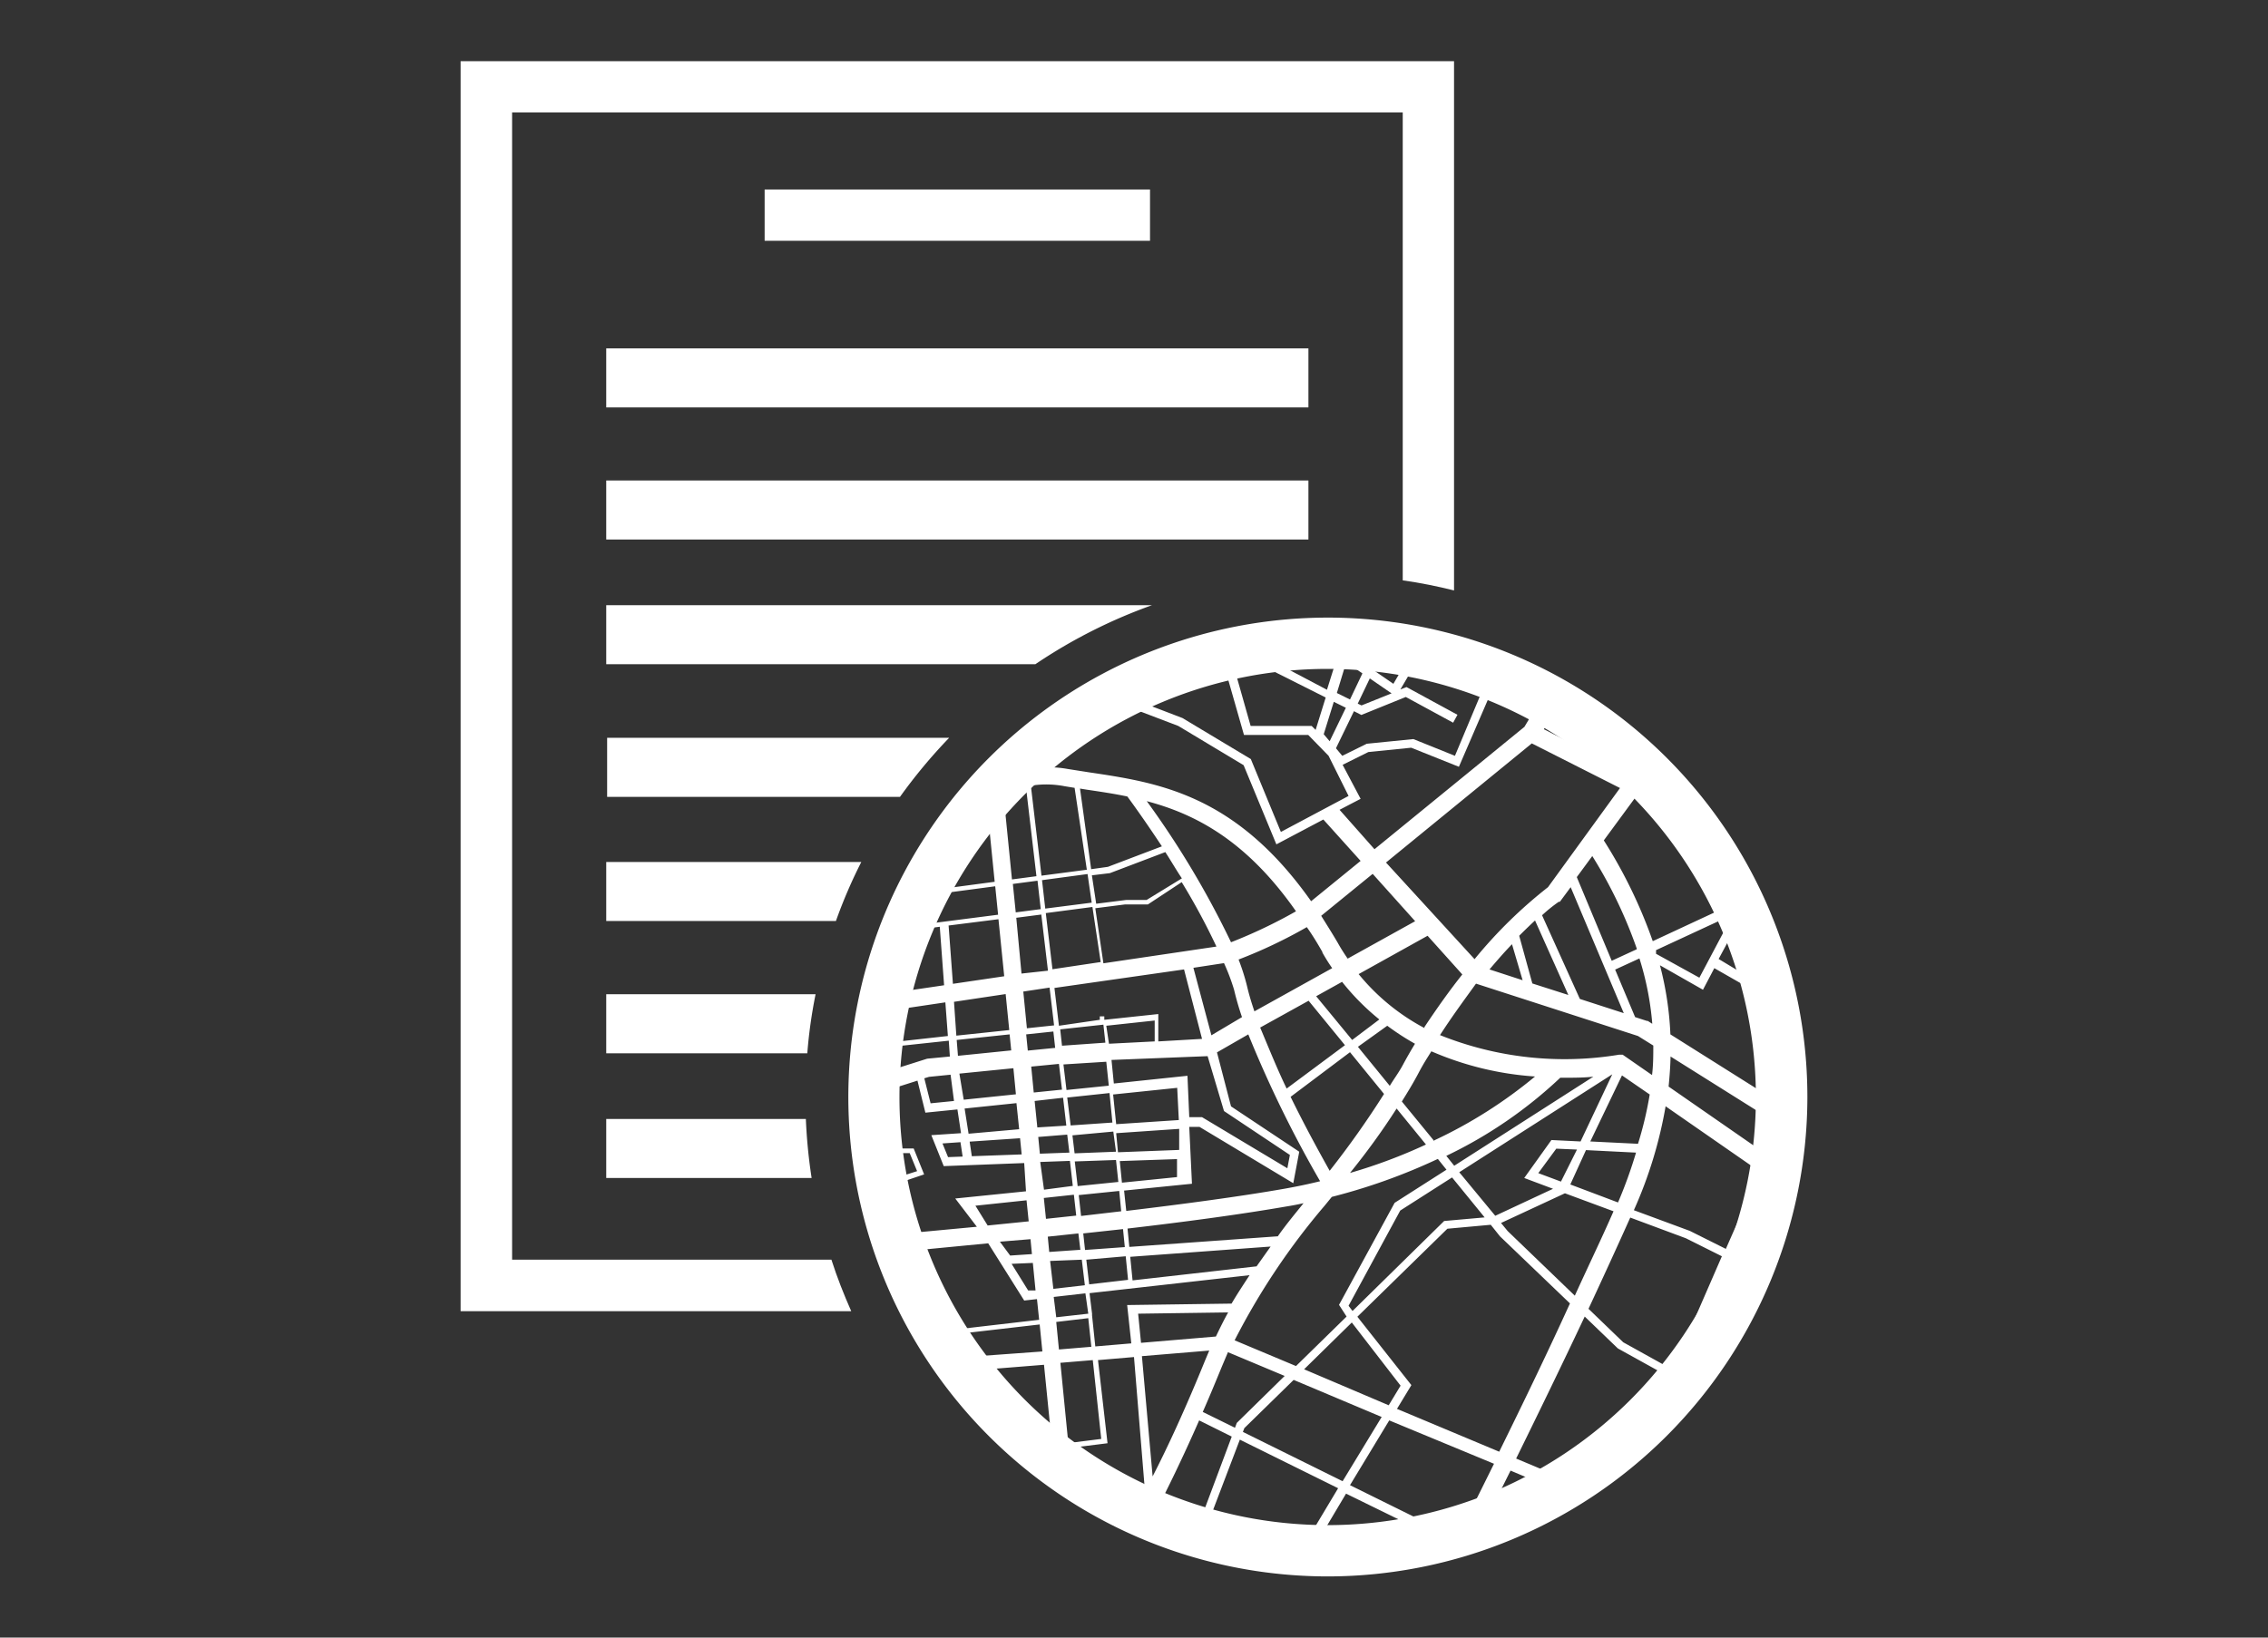
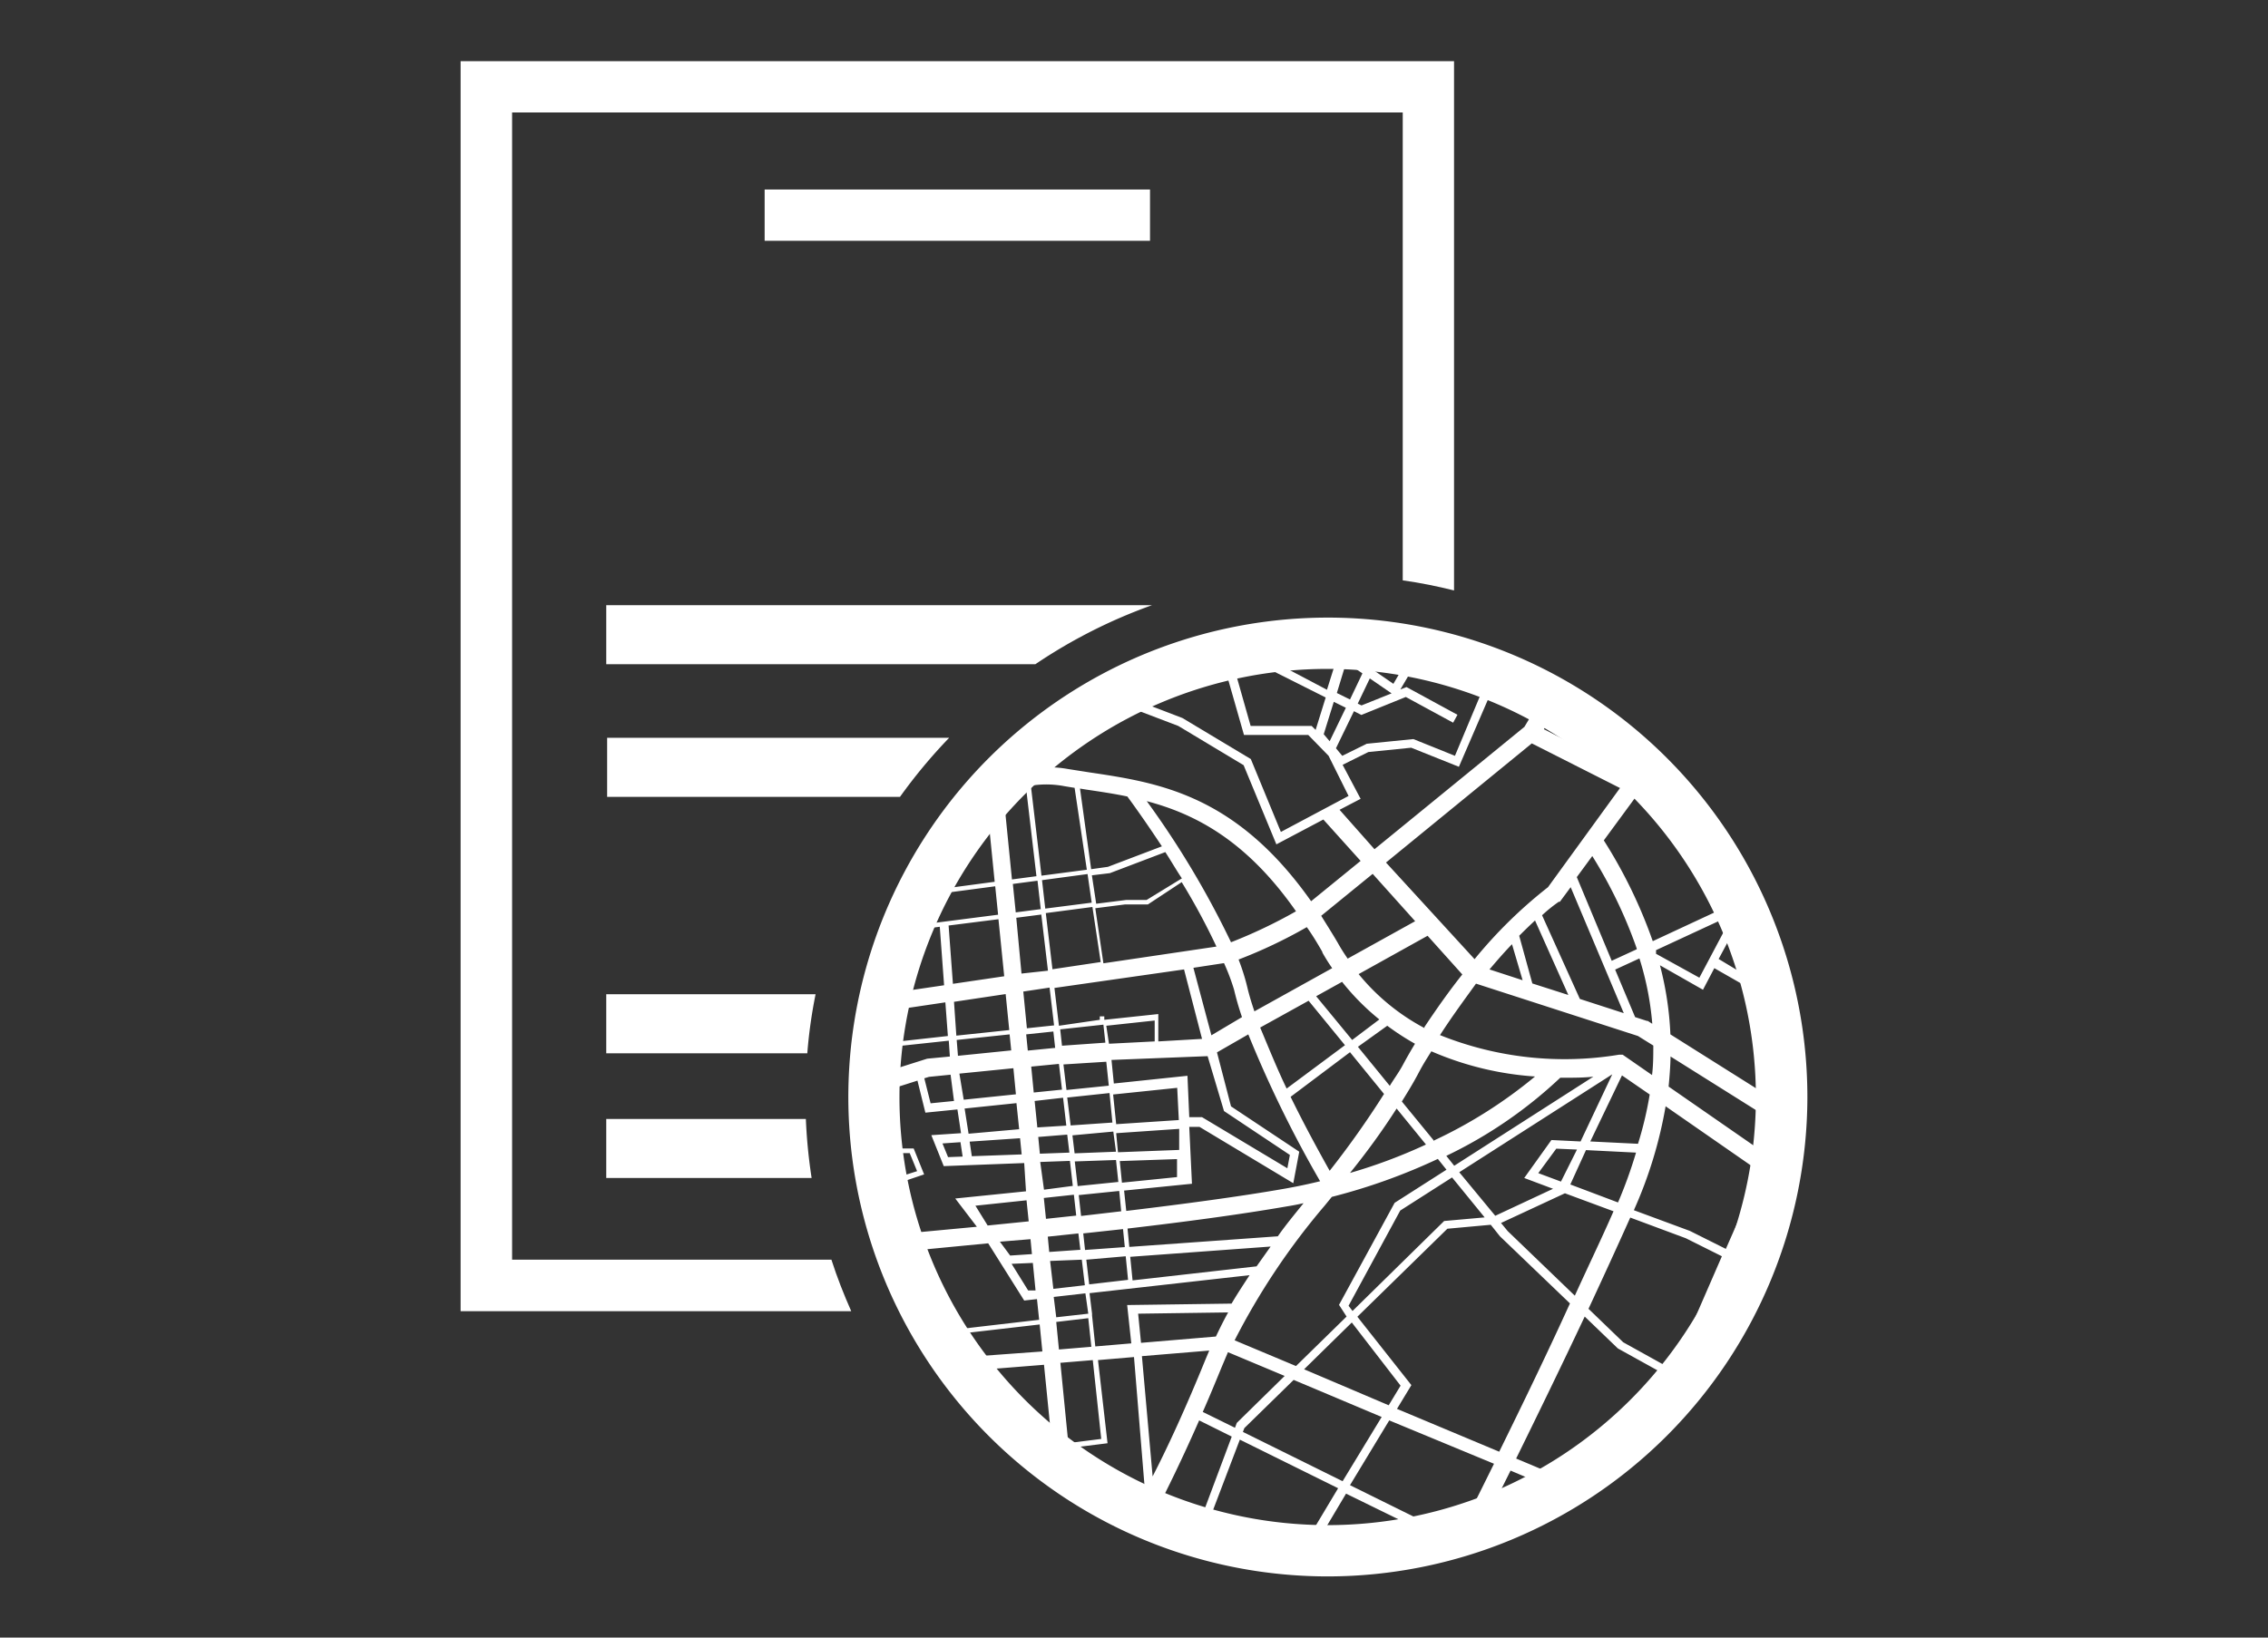
<svg xmlns="http://www.w3.org/2000/svg" id="Layer_2" data-name="Layer 2" viewBox="0 0 126 91">
  <rect x="0" y="0" width="126" height="91" fill="#333333" stroke="none" />
  <defs>
    <style>.cls-1{fill:#fff;}</style>
  </defs>
  <rect class="cls-1" x="42.48" y="10.53" width="21.41" height="2.85" />
-   <rect class="cls-1" x="33.68" y="19.36" width="39.01" height="3.28" />
-   <rect class="cls-1" x="33.68" y="26.7" width="39.01" height="3.28" />
  <path class="cls-1" d="M46.19,70H28.45V6.25H77.93v26c1,.14,1.92.33,2.85.56V3.4H25.59V72.86h21.7C46.88,71.93,46.51,71,46.19,70Z" />
  <path class="cls-1" d="M85.45,39.12l-.76,1.27-8.33,6.8L74.42,45l1.17-.61-1-1.89,1.43-.71,2.38-.24,2.65,1.06,2-4.63-.46-.18L80.83,42l-2.31-.93-2.59.26L74.57,42l-.35-.42,1-2.06.41.21,2.47-1,2.63,1.43.24-.44-2.83-1.54-.34.13.94-1.6-.52-.1L77.41,38l-1.09-.75.4-.83-.52-.06-.29.61-1-.67v0q-.48,0-1,0l.37.25-.56,1.78L70.25,36.5c-.28,0-.56.08-.84.13l4.24,2.13-.56,1.8-.22-.22H69.48l-1-3.53-.49.11,1.12,3.92h3.57L73.81,42l1.11,2.23-3.76,2-1.67-4.05-3.8-2.28-2.92-1.12-.59.31,3.28,1.25,3.63,2.18,1.82,4.4,2.61-1.38h0l2.07,2.3-2.75,2.24c-4.19-5.94-8.48-6.59-12.32-7.16l-1.21-.19a5.89,5.89,0,0,0-2.5.09,23.15,23.15,0,0,0-2.23,2.31l.27-.23L55.26,49l-3,.4-.14-.88-.2.34.13.82,3.24-.43.16,1.58-4.83.62-.12.27,1.71-.22.24,3.25-3.12.46c-.09.34-.17.69-.24,1l3.43-.51.14,1.87L48.79,58l0,.25,3.92-.42.06.88-1.26.12-2.87.91c0,.34,0,.69,0,1.05l2.33-.74.44,1.78,1.78-.18.2,1.32-1.65.11.69,1.72,4.47-.17L57,66.2l-3.93.4,1.2,1.57-3.2.3-.94-2.8,1.21-.41-.58-1.44H49.49l-.93-2.77c0,.14,0,.27,0,.41,0,.74,0,1.48.1,2.21l.05.15h0c0,.08,0,.17,0,.25h.11l.53,1.6-.39.13c0,.08,0,.16,0,.25l.43-.15.89,2.64-.71.06c.1.33.2.65.31,1l.72-.07L52.12,74l-.21,0c0,.08.08.16.13.24l.16,0,.22.64c.44.69.9,1.36,1.41,2l-.2-.69L58,75.84l.57,5.7c.35.27.71.53,1.07.78l-.18-1.86,2.07-.26L61,75.58l2-.17L63.62,83q-.36.74-.66,1.29l1.33.58L64.21,84c.64-1.24,1.48-2.95,2.41-5.07l1.81.9-2.1,5.61h7L74.78,83l5,2.45L80,85,75,82.53l2.18-3.6L83,81.34c-.87,1.76-1.62,3.26-2.16,4.33q.67-.19,1.32-.42l1.76-3.53,3,1.27.76-.49-3.45-1.45c1.16-2.36,2.5-5.11,3.81-7.89l1.84,1.77,2.87,1.59-1.29,2.91C92,78.9,92.5,78.34,93,77.76l.39-.87.22.12.31-.39-.33-.18,2.76-6.28.91.47c.06-.15.13-.3.18-.46l-.89-.46L98.4,65.5l.22.16a25.32,25.32,0,0,0,.36-4.2v-.09L92.8,57.48a18.13,18.13,0,0,0-.58-3.84L94.61,55l.63-1.2,2.1,1.2.51-1c-.06-.22-.14-.44-.21-.65l-.5.94-1.66-1L96.71,51c-.12-.27-.25-.54-.38-.8L91.82,52.3a27.18,27.18,0,0,0-2.72-5.6l1.8-2.45,2.34,1.2a25.14,25.14,0,0,0-2.51-2.65l-.14.18-4.82-2.46.55-.92Q85.9,39.35,85.45,39.12ZM76.1,37.7l1.21.83-1.67.67-.21-.1Zm-1.31-.9.9.62L75,38.87l-.73-.36Zm-1.25,4L74.1,39l.67.33-.9,1.86Zm-24,23.28h1l.41,1-1,.32ZM76.26,48.56l2.36,2.63-3.75,2.08c-.19-.28-.38-.57-.55-.88-.31-.53-.61-1-.92-1.5ZM88.11,63.91l2.78.14a25.34,25.34,0,0,1-1,2.77l-2.65-1Zm-1.39,1.75-1.26-.47,1-1.36,1.15.05Zm1.63-2.23,1.76-3.67,1.54,1.06A20,20,0,0,1,91,63.56Zm-.54,0-1.62-.08-1.51,2.11,1.6.6-3.21,1.5-2-2.42,8.5-5.44Zm-13,9.73L72,75.91l-3.41-1.43a38.43,38.43,0,0,1,5-7.48l.4-.49a32.86,32.86,0,0,0,5.89-2.11l.48.6-2.88,1.84,0,0-3.09,5.67ZM60.69,50.4l.46,3.06-2.68.4-.37-3.12Zm-2.62.09-.18-1.58,2.53-.34.23,1.59ZM77.59,61.6l1.63,2A29.19,29.19,0,0,1,75,65.18C75.89,64.08,76.75,62.91,77.59,61.6Zm-3.72,3.46c-.45-.81-1.31-2.35-2.17-4.11L75,58.47l1.89,2.32A50.63,50.63,0,0,1,73.87,65.06Zm3.34-4.72-1.77-2.17L77.07,57a14,14,0,0,0,1.54,1c-.23.38-.46.78-.68,1.19S77.45,59.94,77.21,60.34Zm-2.09-2.55-2-2.43,1.44-.8a13.22,13.22,0,0,0,2.07,2.09Zm-.4.29-3.24,2.41c-.53-1.1-1-2.27-1.47-3.39l2.69-1.49Zm-1.38,7.56c-.65.16-1.32.3-2,.42-2.45.43-5.52.84-8.77,1.23l-.12-1.13,3.77-.38-.15-3.16.57,0,5.21,3.13L72.18,64l-3.79-2.52-.78-3,1.74-1A65.29,65.29,0,0,0,73.34,65.64ZM59,58.11l-.1-.91,2.4-.26.11,1Zm0,2.44-1.57.16-.14-1.44,1.54-.15ZM61.46,59l.14,1.33-2.35.24-.17-1.42Zm0-2,2.69-.29v1.16L61.61,58Zm5.63,1.69L68,61.74l3.66,2.44-.14.74-4.74-2.84-.71,0-.1-2.3-4.09.43-.13-1.31Zm-1.69,1.76.09,1.79-3.48.23-.17-1.65Zm.11,2.28,0,1.17-3.4.13-.1-1.06Zm-.12,1.68v1l-3.06.31-.12-1.2Zm1.91-6.88-1-3.75,1.7-.26A11.53,11.53,0,0,1,68.56,55,15.64,15.64,0,0,0,69,56.52Zm-6-4-.45-3.06,1.64-.21h1.28l1.88-1.24a36.7,36.7,0,0,1,1.93,3.58Zm2.4-3.52H62.57l-1.67.21-.24-1.58,1-.12,3.08-1.17c.3.46.61,1,.92,1.46Zm2.08,3.86,1,3.86-2.43.14V56.35l-3,.32,0-.19-.25,0,0,.19L58.83,57l-.25-2.1Zm-7.26,3.45.1.91-1.52.15-.09-.9ZM57.25,68.86l.08.83-1.21.08L55.55,69Zm.13,1.32.15,1.53-.41,0-.92-1.48Zm.1-9L59.06,61l.18,1.55-1.61.1Zm1.81,1.87.12,1-1.64.06-.09-.93Zm0-2.06,2.35-.25.16,1.64-2.32.16Zm2.56,1.89L62,64l-2.3.09-.12-1ZM62,64.46l.13,1.22-2.26.23-.16-1.37Zm.18,1.72.11,1.13-2.23.26-.13-1.16Zm.21,2.12.1,1-2.21.16-.1-.92Zm.15,1.51.13,1.31-2.16.25L60.35,70Zm.1-1.54c3.27-.38,6.37-.8,8.84-1.23.32-.05.63-.11.94-.18-.49.61-1,1.22-1.43,1.84l-8.25.59Zm7.95,1-.78,1.1-6.89.78-.13-1.31Zm7.2-2,2.88-1.84,1.81,2.22-2.25.2-5.09,5-.22-.29Zm3-2.49-.44-.55a24.79,24.79,0,0,0,6.33-4.34c.7,0,1.32,0,1.84-.06Zm-1.1-1.36-1.81-2.21c.31-.5.62-1,.92-1.57s.48-.83.72-1.22a17.33,17.33,0,0,0,5.76,1.4A26,26,0,0,1,79.68,63.37Zm-.55-6.29a11.92,11.92,0,0,1-3.66-3L79.31,52l1.93,2.15C80.56,55,79.85,56,79.13,57.08Zm-5.67-4.19c.17.3.35.59.54.86l-4.32,2.4c-.16-.47-.3-.93-.4-1.36a12,12,0,0,0-.48-1.52,27.08,27.08,0,0,0,3.79-1.8C72.88,51.91,73.17,52.38,73.46,52.89ZM72,50.64a27.75,27.75,0,0,1-3.61,1.72,50,50,0,0,0-4.68-7.84C66.43,45.24,69.26,46.72,72,50.64ZM60.37,43.88c.74.11,1.49.22,2.26.38.34.46,1.07,1.48,1.92,2.77l-3,1.14-.93.13L60,43.82Zm-1.22-.19.55.09.68,4.55-2.52.33-.59-5A5.37,5.37,0,0,1,59.15,43.69Zm-1.33,6.83-1.39.18-.16-1.58,1.37-.18ZM57,43.75l.58,4.94-1.36.18-.46-4.62A5,5,0,0,1,57,43.75ZM52.7,51.43l2.77-.35.32,3.17-2.85.42Zm-1,9.88-.35-1.39.26-.08,1.2-.12L53,61.18ZM53,55.67l2.87-.43.2,2-2.94.31Zm.22,3-.07-.88,2.94-.31.09.89Zm-.55,5.63-.31-.76,1-.07.12.8Zm.63-4.64,3-.3.14,1.45-2.9.3Zm.29,1.94,2.88-.3.15,1.45L53.81,63Zm.4,2.65-.12-.81,2.8-.19.09.9Zm2.76-10.15L56.46,51l1.39-.18.37,3.12Zm.1,1,1.46-.22.25,2.1-1.51.16ZM54.19,67l2.84-.3.12,1.17-2.28.23Zm-2.81,2.43,3.52-.34,2,3.18.71-.08.12,1.15-4.82.56Zm2,6L53,74.15l4.76-.55.15,1.5Zm4.41-10.86,1.65-.06.16,1.39L58,66.11Zm.2,2,1.67-.18.13,1.16-1.68.18Zm.22,2.15,1.7-.18.11.91-1.73.12Zm.13,1.35L60.1,70l.17,1.42-1.75.2Zm.2,2,1.76-.2L60.46,73l-1.78.2Zm.14,1.39,1.78-.21.17,1.59-1.8.15Zm2.5,6.5-1.83.23-.44-4.46,1.8-.15Zm1.67-5.31-2,.17-.18-1.72h0V73h0l-.14-1.14,8.89-1c-.33.51-.66,1-1,1.58l-5.8.08ZM63.23,73l5-.07c-.24.43-.46.88-.68,1.34l-4.16.35Zm.81,9.1-.6-6.74,3.74-.31-.21.5C65.88,78.23,64.87,80.43,64,82.11Zm2.78-3.64c.35-.79.7-1.64,1.07-2.54l.33-.78,3.15,1.32-2.66,2.61-.1.27ZM73,84.94H67L68.88,80l5.46,2.7Zm1.59-2.63-5.54-2.74.08-.21,2.74-2.68,4.89,2.06Zm2.56-4.22-4.7-2,2.65-2.6L77.81,77Zm6.14,2.58-5.68-2.38.8-1.32-3-3.8,5-4.89,2.41-.22.51.64,3.89,3.73C85.9,75.33,84.5,78.21,83.29,80.67ZM87.49,72l-3.73-3.59-.37-.45,3.55-1.65,2.7,1C89,68.78,88.23,70.37,87.49,72Zm5.43,4.11-2.74-1.52-1.93-1.86c.8-1.72,1.59-3.44,2.32-5.07l3.09,1.15,2,1Zm-.11-17.4,6.1,3.83-.73,1.64-5.48-3.8C92.76,59.77,92.8,59.21,92.81,58.67Zm-.27,2.77,5.23,3.63-1.89,4.29-2-1-3.11-1.15A24,24,0,0,0,92.54,61.44Zm3.73-10.66-1.86,3.51L92,53a1.46,1.46,0,0,0,0-.2Zm-4.42,7.28c0,.53,0,1.08-.07,1.64l-1.63-1.13-.21,0A18.57,18.57,0,0,1,80,57.52c.69-1.07,1.38-2,2-2.86l9,2.91Zm-4.72-2.81-2-.64L84.4,52c.32-.32.62-.61.88-.85Zm-1.46-4.43a8.49,8.49,0,0,1,.93-.75l.06,0,.6-.81,2.95,7-2.44-.79Zm-1.08,3.61-1.84-.6c.44-.52.86-1,1.25-1.4Zm7.2,2.42-.25-.16-.05,0-.65-.21-1.11-2.64,1.35-.62A16.48,16.48,0,0,1,91.79,56.85Zm-.86-4.14-1.39.64L87.6,48.74l.86-1.17A25.64,25.64,0,0,1,90.93,52.71ZM90,43.79,86,49.3a25.73,25.73,0,0,0-4.08,4L77,47.93l8.1-6.62Z" />
  <path class="cls-1" d="M64,33.63H33.68v3.28H57.52A29,29,0,0,1,64,33.63Z" />
-   <path class="cls-1" d="M52.73,41h-19v3.28H50A29.33,29.33,0,0,1,52.73,41Z" />
-   <path class="cls-1" d="M47.85,47.9H33.68v3.28H46.44A27.92,27.92,0,0,1,47.85,47.9Z" />
+   <path class="cls-1" d="M52.73,41h-19v3.28H50A29.33,29.33,0,0,1,52.73,41" />
  <path class="cls-1" d="M45.31,55.25H33.68v3.28H44.85A27.25,27.25,0,0,1,45.31,55.25Z" />
  <path class="cls-1" d="M44.77,62.18H33.68v3.28H45.09A29.61,29.61,0,0,1,44.77,62.18Z" />
  <path class="cls-1" d="M73.76,87.6A26.64,26.64,0,1,1,100.41,61,26.67,26.67,0,0,1,73.76,87.6Zm0-50.43A23.79,23.79,0,1,0,97.55,61,23.82,23.82,0,0,0,73.76,37.17Z" />
</svg>